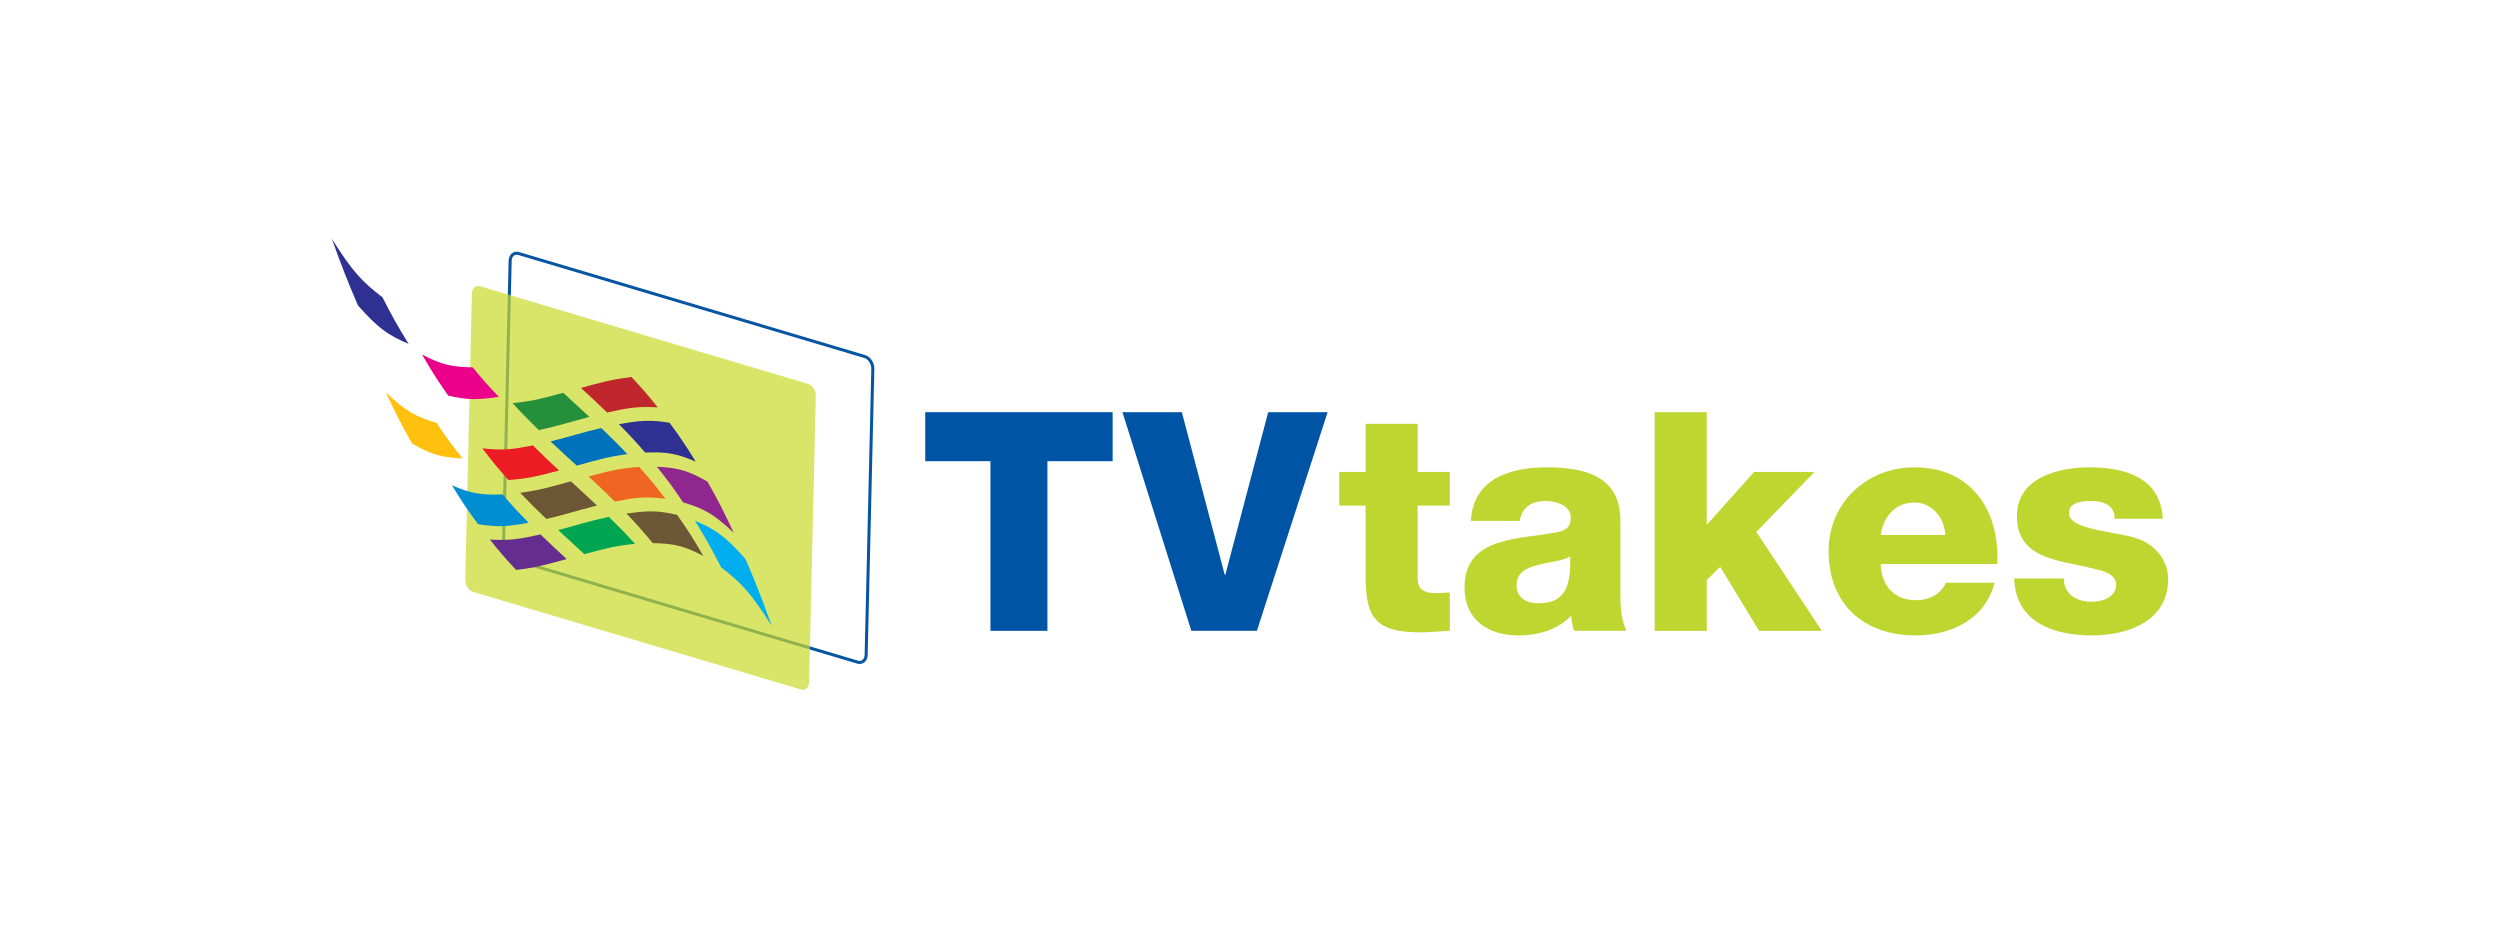
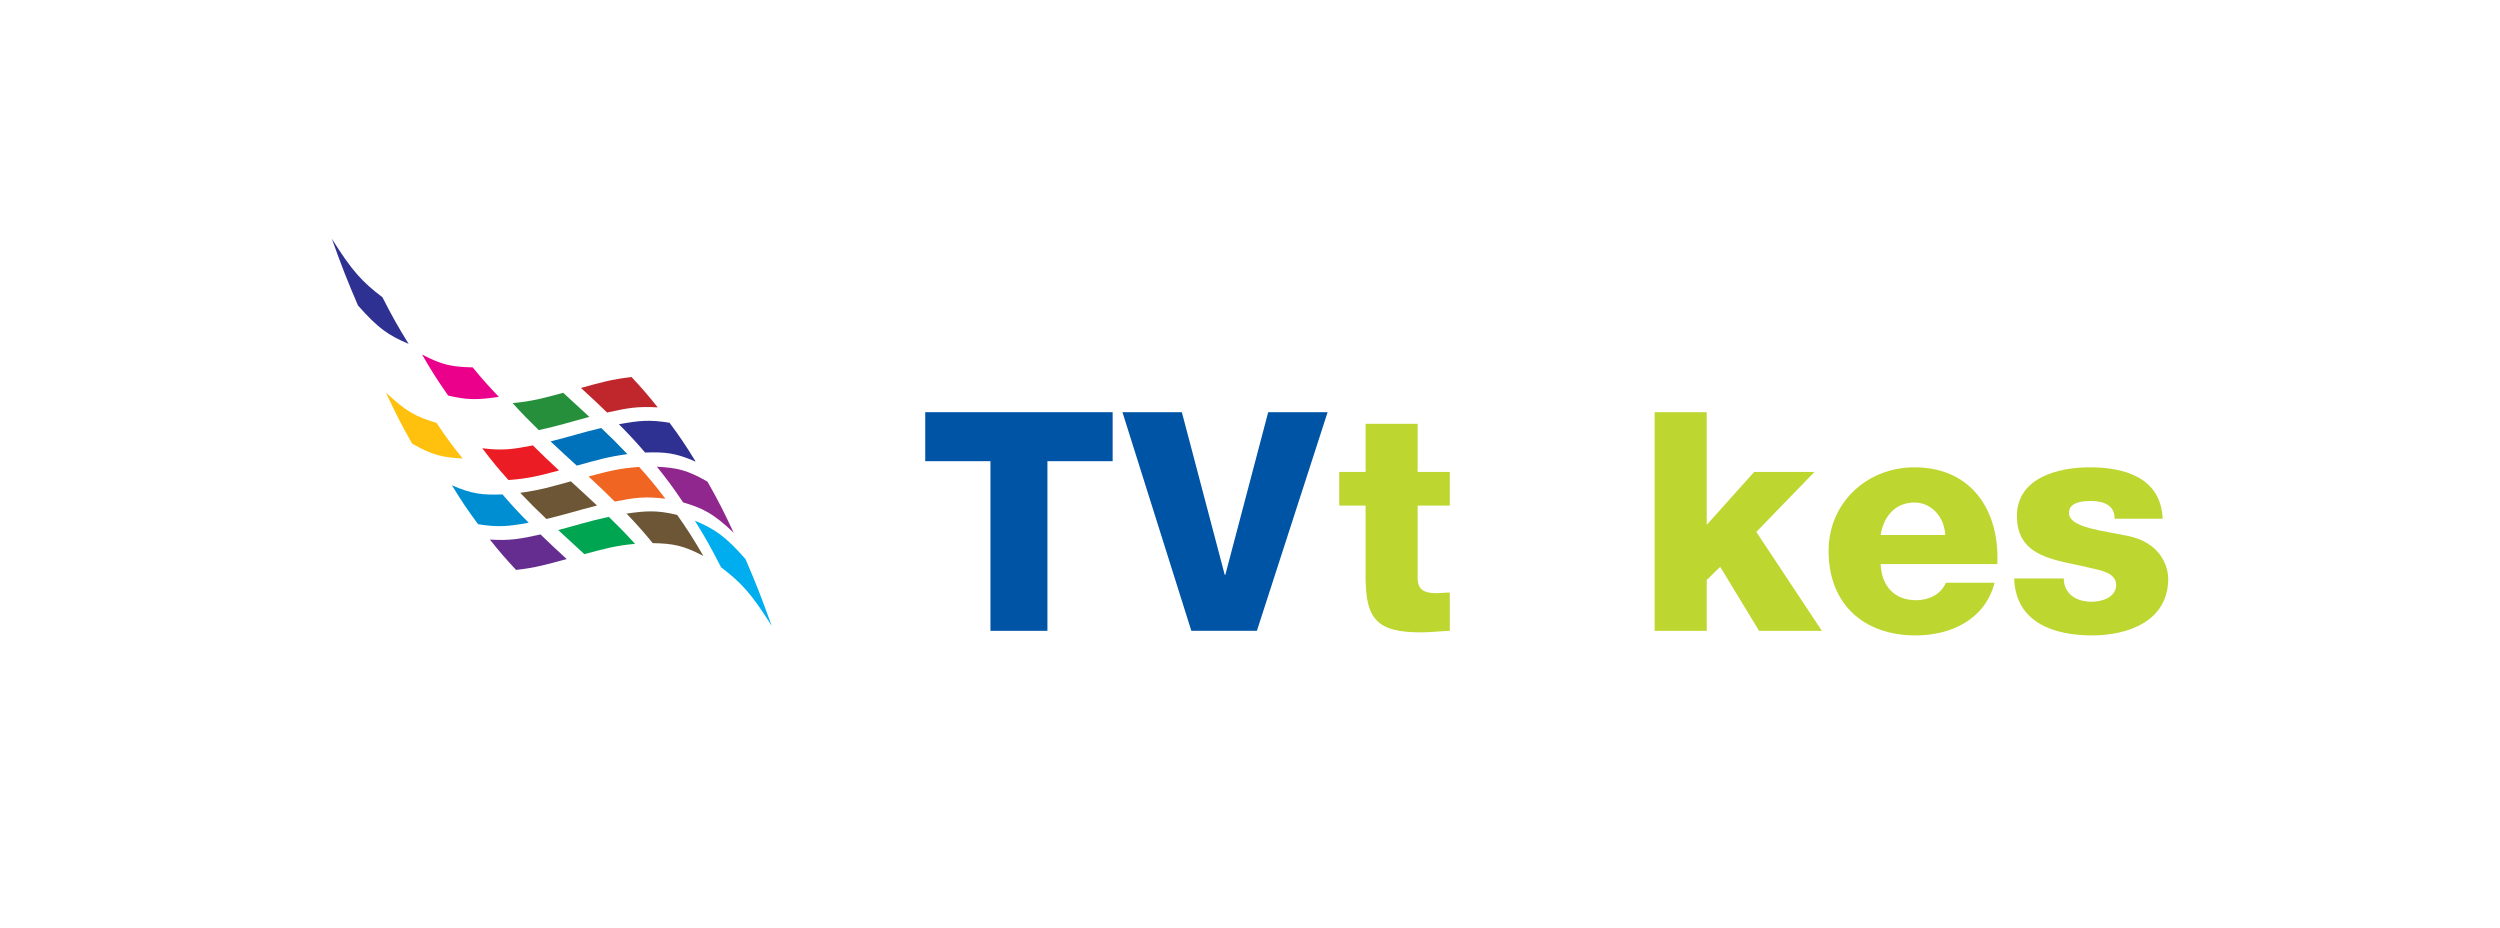
<svg xmlns="http://www.w3.org/2000/svg" version="1.1" id="Layer_1" x="0px" y="0px" width="1846px" height="685.58px" viewBox="0 0 1846 685.58" enable-background="new 0 0 1846 685.58" xml:space="preserve">
  <g>
-     <path fill="none" stroke="#0655A3" stroke-width="2.25" d="M639.567,483.511c-0.096,4.006-2.919,6.437-6.31,5.425L377.733,412.87   c-3.392-1.014-6.064-5.08-5.972-9.082l4.93-211.16c0.091-4.005,2.919-6.432,6.31-5.425l255.524,76.069   c3.391,1.01,6.063,5.074,5.971,9.078L639.567,483.511z" />
-     <path opacity="0.7" fill="#C9DA2A" d="M597.445,503.621c-0.093,4.008-2.775,6.477-5.989,5.52l-242.283-72.126   c-3.217-0.959-5.748-4.977-5.653-8.982l4.93-211.158c0.093-4.005,2.776-6.476,5.987-5.521l242.287,72.126   c3.214,0.954,5.746,4.979,5.653,8.985L597.445,503.621z" />
    <path fill="#C0272D" d="M448.292,304.618c-7.731-7.508-11.597-11.059-19.33-18.175c14.947-4.085,22.421-6.308,37.368-8.05   c7.734,8.324,11.604,12.727,19.344,22.424C470.719,299.913,463.24,301.284,448.292,304.618z" />
    <path fill="#2E3192" d="M476.339,334.159c-7.74-8.974-11.603-13.072-19.341-20.918c14.952-2.674,22.427-3.504,37.378-1.084   c7.737,10.48,11.607,16.146,19.348,28.736C498.772,334.399,491.292,333.663,476.339,334.159z" />
    <path fill="#90278E" d="M504.39,370.962c-7.74-11.512-11.607-16.695-19.344-26.342c14.952,0.805,22.43,2.403,37.385,11.051   c7.737,13.701,11.605,21.162,19.341,37.715C526.822,379.243,519.344,375.364,504.39,370.962z" />
    <path fill="#00ADEE" d="M532.44,418.89c-7.739-15.113-11.609-21.91-19.35-34.428c14.954,6.346,22.43,11.406,37.382,28.344   c7.74,17.992,11.61,27.779,19.353,49.357C554.871,438.304,547.393,430.259,532.44,418.89z" />
    <path fill="#268F3B" d="M397.846,317.596c-7.735-7.548-11.605-11.453-19.343-19.929c14.948-1.451,22.425-3.586,37.373-7.634   c7.737,7.138,11.605,10.616,19.339,17.802C420.267,311.782,412.794,314.344,397.846,317.596z" />
    <path fill="#0071BB" d="M425.886,343.82c-7.736-7.097-11.607-10.588-19.346-17.878c14.95-3.74,22.425-6.336,37.375-9.926   c7.736,7.372,11.604,11.146,19.34,19.301C448.305,337.392,440.836,339.702,425.886,343.82z" />
    <path fill="#F16522" d="M453.925,370.347c-7.735-7.717-11.607-11.328-19.339-18.504c14.946-3.969,22.425-5.996,37.373-7.07   c7.731,8.674,11.607,13.287,19.344,23.479C476.348,366.388,468.874,367.419,453.925,370.347z" />
    <path fill="#6C5635" d="M481.973,401.042c-7.74-9.4-11.607-13.674-19.343-21.797c14.947-2.139,22.428-2.566,37.38,0.939   c7.737,11.043,11.607,17.025,19.344,30.328C504.403,402.646,496.926,401.364,481.973,401.042z" />
    <path fill="#EB008B" d="M330.97,292.116c-7.737-11.046-11.605-17.029-19.344-30.33c14.951,7.868,22.43,9.152,37.381,9.478   c7.739,9.397,11.607,13.669,19.345,21.786C353.403,295.19,345.925,295.622,330.97,292.116z" />
    <path fill="#EC1C24" d="M375.435,354.462c-7.736-8.674-11.61-13.284-19.349-23.479c14.955,1.863,22.431,0.828,37.381-2.104   c7.733,7.719,11.601,11.34,19.336,18.517C397.855,351.362,390.384,353.388,375.435,354.462z" />
    <path fill="#6C5635" d="M403.476,383.222c-7.737-7.377-11.605-11.148-19.343-19.307c14.95-2.072,22.429-4.389,37.379-8.507   c7.734,7.099,11.602,10.589,19.339,17.884C425.9,377.032,418.426,379.628,403.476,383.222z" />
    <path fill="#00A551" d="M431.516,409.196c-7.734-7.133-11.604-10.609-19.34-17.793c14.948-3.951,22.421-6.516,37.369-9.766   c7.737,7.549,11.607,11.449,19.342,19.93C453.939,403.017,446.465,405.153,431.516,409.196z" />
    <path fill="#2E3191" d="M264.348,225.586c-7.74-17.994-11.607-27.778-19.348-49.353c14.956,23.859,22.437,31.9,37.393,43.269   c7.738,15.11,11.605,21.904,19.344,34.417C286.783,247.577,279.302,242.522,264.348,225.586z" />
    <path fill="#FFC10E" d="M304.265,327.517c-7.734-13.705-11.604-21.166-19.344-37.715c14.954,14.143,22.43,18.023,37.382,22.426   c7.738,11.512,11.605,16.693,19.344,26.338C326.695,337.761,319.221,336.162,304.265,327.517z" />
    <path fill="#008ED3" d="M353.016,387.081c-7.74-10.486-11.605-16.146-19.344-28.734c14.953,6.494,22.428,7.229,37.38,6.732   c7.738,8.973,11.606,13.07,19.344,20.92C375.446,388.671,367.968,389.497,353.016,387.081z" />
    <path fill="#652D90" d="M381.062,420.837c-7.737-8.324-11.6-12.721-19.339-22.418c14.954,0.906,22.427-0.467,37.377-3.805   c7.736,7.51,11.602,11.061,19.338,18.174C403.488,416.876,396.012,419.097,381.062,420.837z" />
    <g>
      <path fill="#0054A5" d="M821.578,340.535h-48.164v125.27h-42.058v-125.27h-48.164v-36.179h138.385V340.535z" />
      <path fill="#0054A5" d="M928.079,465.805h-48.39l-50.877-161.449h43.867l31.657,120.07h0.452l31.657-120.07h43.867    L928.079,465.805z" />
      <path fill="#BED630" d="M1070.531,373.322h-23.742v53.363c0,9.271,5.426,11.307,13.793,11.307c3.166,0,6.557-0.451,9.949-0.451    v28.264c-7.01,0.227-14.02,1.131-21.029,1.131c-32.787,0-41.154-9.496-41.154-41.379v-52.234h-19.445v-24.873h19.445v-35.501    h38.441v35.501h23.742V373.322z" />
-       <path fill="#BED630" d="M1086.131,384.629c0.68-15.377,7.914-25.326,18.316-31.432c10.402-5.879,23.969-8.14,37.311-8.14    c27.812,0,54.721,6.104,54.721,39.345v51.328c0,9.949,0,20.805,4.521,30.074h-38.666c-1.357-3.617-1.809-7.236-2.262-11.08    c-9.949,10.402-24.646,14.473-38.666,14.473c-22.385,0-40.023-11.307-40.023-35.502c0-38.213,41.605-35.273,68.289-40.701    c6.557-1.355,10.176-3.617,10.176-10.854c0-8.818-10.629-12.211-18.543-12.211c-10.627,0-17.41,4.75-19.221,14.699H1086.131z     M1135.879,445.455c18.314,0,24.42-10.402,23.516-34.598c-5.428,3.393-15.377,4.07-23.742,6.332    c-8.594,2.035-15.828,5.652-15.828,14.924C1119.824,441.609,1127.285,445.455,1135.879,445.455z" />
      <path fill="#BED630" d="M1221.801,304.355h38.439v83.213l35.049-39.119h44.547l-42.963,44.318l48.389,73.037h-46.354    l-28.719-47.258l-9.949,9.723v37.535h-38.439V304.355z" />
      <path fill="#BED630" d="M1388.674,416.512c0.678,16.055,9.949,26.682,26.23,26.682c9.27,0,18.314-4.297,21.934-12.889h35.953    c-7.01,27.135-32.109,38.893-58.34,38.893c-38.215,0-64.217-23.064-64.217-62.41c0-35.953,28.717-61.729,63.312-61.729    c42.059,0,63.088,31.657,61.279,71.454H1388.674z M1436.385,395.029c-0.678-13.115-9.949-23.969-22.838-23.969    c-13.566,0-22.611,9.723-24.873,23.969H1436.385z" />
      <path fill="#BED630" d="M1523.893,427.139c0,5.879,2.486,10.176,6.332,13.115c3.617,2.713,8.818,4.07,14.244,4.07    c7.463,0,18.09-3.166,18.09-12.438c0-9.045-11.984-10.854-18.768-12.436c-24.195-6.105-54.494-6.785-54.494-38.441    c0-28.265,30.525-35.952,53.59-35.952c25.777,0,52.686,7.462,54.043,37.987h-35.502c0-4.975-1.809-8.141-4.975-10.176    s-7.461-2.939-12.209-2.939c-6.332,0-16.508,0.68-16.508,8.818c0,11.08,25.777,13.115,43.416,16.959    c23.742,4.75,29.848,21.936,29.848,31.658c0,31.43-29.848,41.832-56.305,41.832c-27.812,0-56.303-9.271-57.434-42.059H1523.893z" />
    </g>
  </g>
</svg>